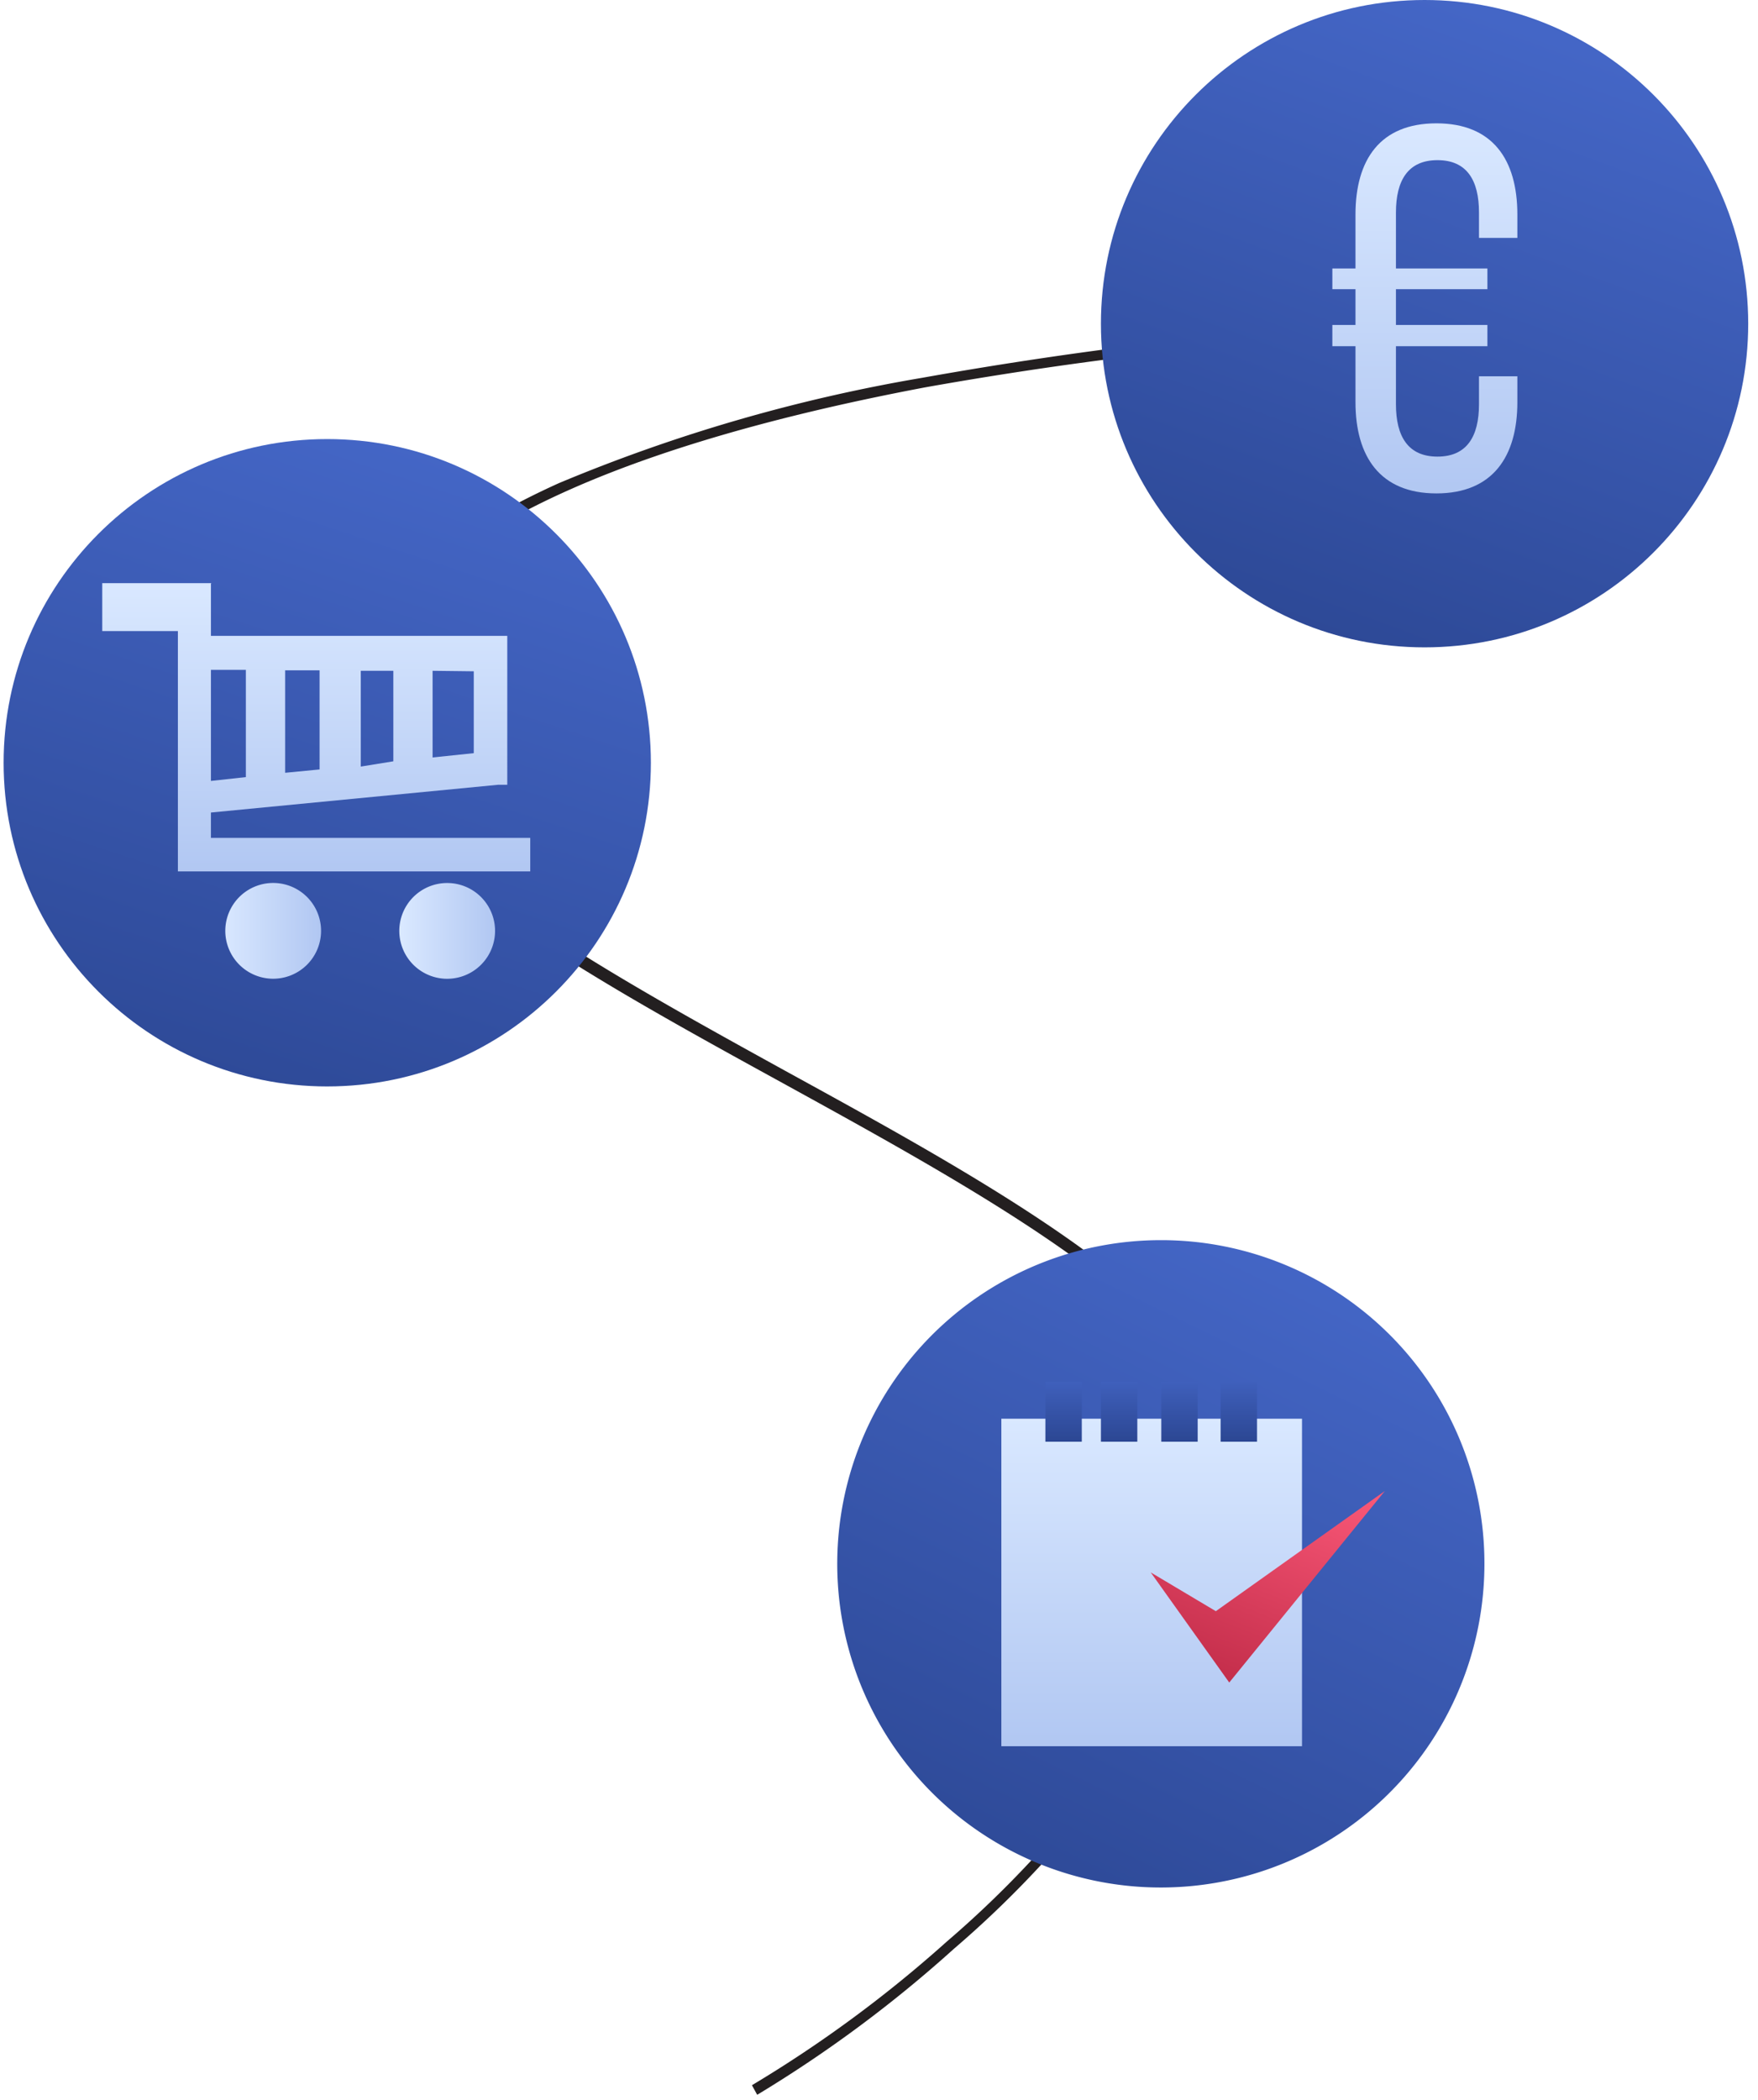
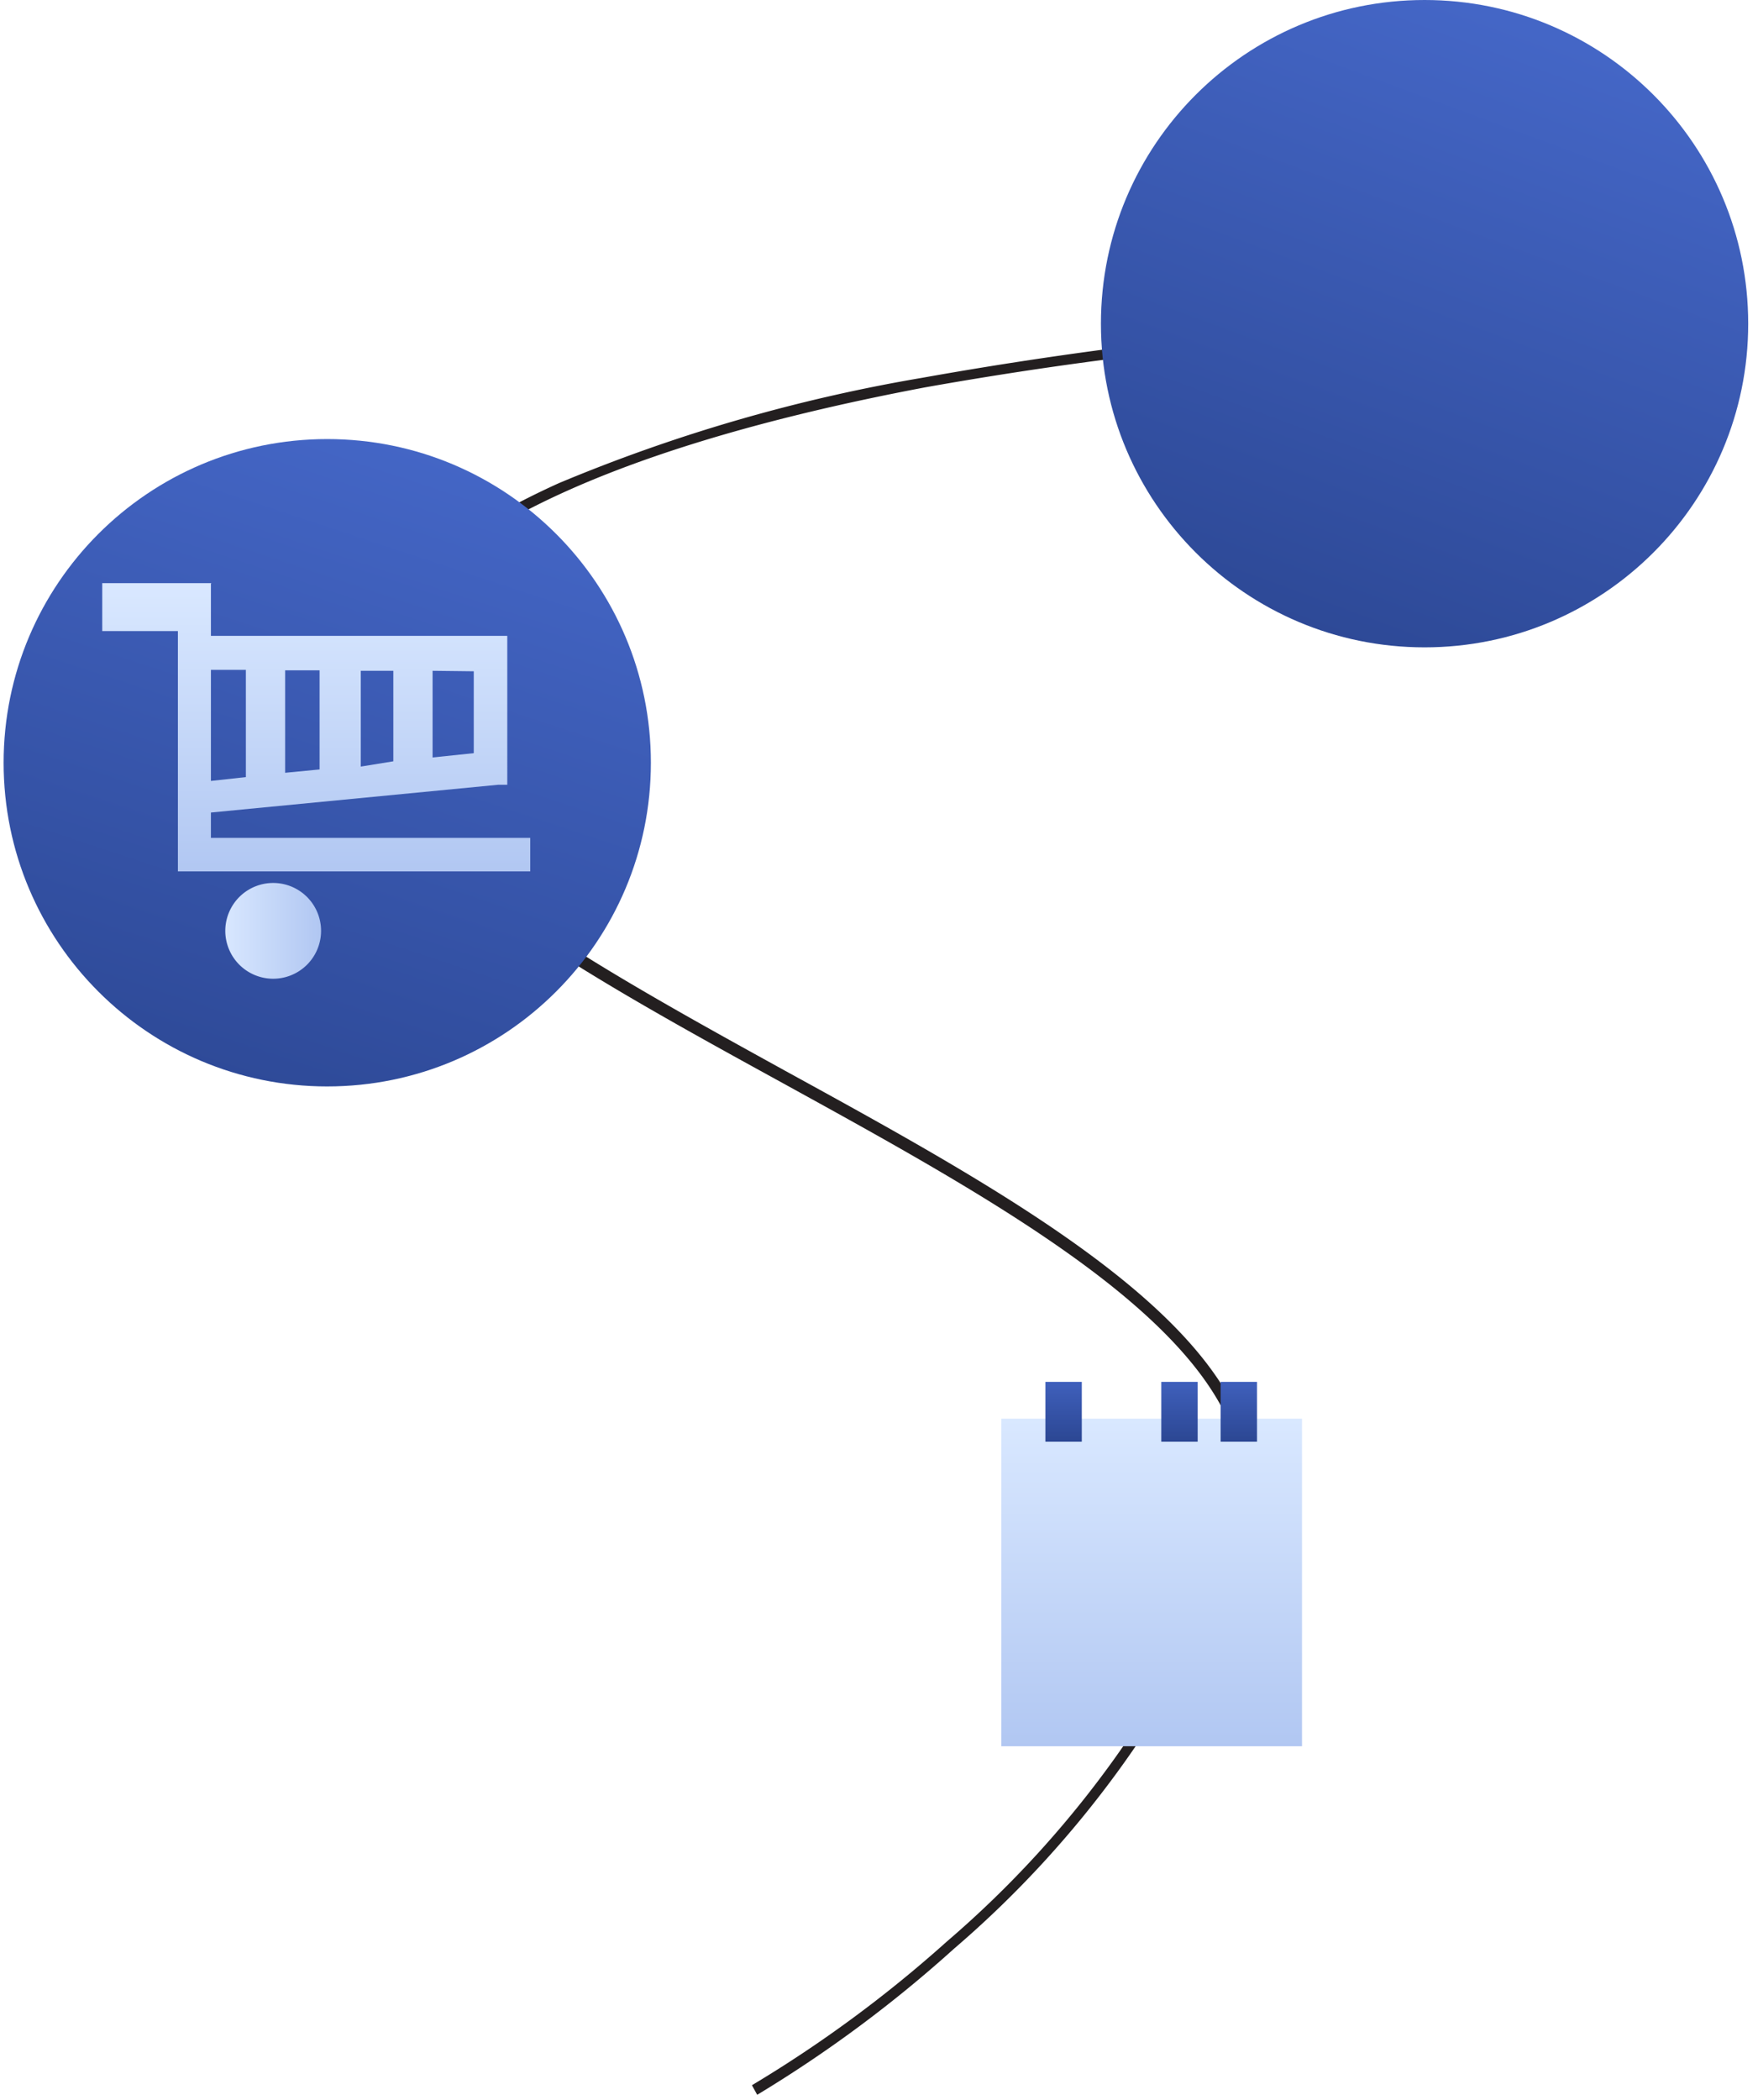
<svg xmlns="http://www.w3.org/2000/svg" width="175" height="209" fill="none">
  <path d="M75.375 208.502l-.524-.953a125.788 125.788 0 0019.397-14.297 102.647 102.647 0 0028.594-39.986c6.244-17.299-19.73-31.597-44.846-45.418-24.21-13.296-47.038-25.878-42.892-41.08 2.002-7.15 8.912-13.44 20.54-18.683a164.942 164.942 0 0136.173-10.484 406.961 406.961 0 0149.898-5.767v1.144a388.505 388.505 0 00-49.612 5.576C59.076 44.797 39.68 54.614 36.248 66.91c-4.003 14.298 18.444 26.736 42.225 39.842 25.545 14.012 51.899 28.595 45.37 46.753a103.509 103.509 0 01-28.88 40.461 127.71 127.71 0 01-19.588 14.536z" fill="#231F20" />
-   <path fill-rule="evenodd" clip-rule="evenodd" d="M147.767 155.653a32.216 32.216 0 01-38.52 31.594 32.218 32.218 0 016.35-63.811 32.18 32.18 0 0122.764 9.439 32.164 32.164 0 019.406 22.778z" fill="url(#paint0_linear)" />
  <path d="M129.608 141.209H99.679v32.598h29.929v-32.598z" fill="url(#paint1_linear)" />
  <path d="M125.129 137.542h-3.622v5.957h3.622v-5.957z" fill="url(#paint2_linear)" />
  <path d="M119.222 137.542H115.6v5.957h3.622v-5.957z" fill="url(#paint3_linear)" />
-   <path d="M113.214 137.542h-3.622v5.957h3.622v-5.957z" fill="url(#paint4_linear)" />
  <path d="M107.687 137.542h-3.623v5.957h3.623v-5.957z" fill="url(#paint5_linear)" />
-   <path d="M114.549 156.507l6.481 3.86 16.824-11.962-15.489 19.063-7.816-10.961z" fill="url(#paint6_linear)" />
  <path d="M32.575 108.136c17.793 0 32.217-14.424 32.217-32.217S50.368 43.702 32.575 43.702.36 58.126.36 75.92s14.424 32.217 32.216 32.217z" fill="url(#paint7_linear)" />
  <path d="M20.996 58.093v5.195h29.501V78.11h-.906l-28.595 2.764V83.4h31.788v3.336H17.708V62.812h-7.53v-4.766h10.866l-.048.047zm22.066 8.674v8.626l4.099-.428v-8.15l-4.1-.048zm-3.908 9.008v-9.008h-3.24V76.3l3.24-.524zm-7.34.81V66.72h-3.43v10.198l3.43-.333zm-7.339.762V66.672h-3.479v11.057l3.48-.382z" fill="url(#paint8_linear)" />
-   <path d="M44.254 97.414a4.766 4.766 0 10.476-9.52 4.766 4.766 0 00-.476 9.52z" fill="url(#paint9_linear)" />
  <path d="M27.096 97.415a4.766 4.766 0 100-9.53 4.766 4.766 0 000 9.53z" fill="url(#paint10_linear)" />
  <path d="M141.809 64.434c17.792 0 32.216-14.424 32.216-32.217S159.601 0 141.809 0c-17.793 0-32.217 14.424-32.217 32.217s14.424 32.217 32.217 32.217z" fill="url(#paint11_linear)" />
-   <path d="M134.931 26.722h-2.302v2.064h2.302v3.56h-2.302v2.115h2.302v5.57c0 5.418 2.459 9.08 8.057 9.08 5.598 0 8.057-3.662 8.057-9.08v-2.578h-3.819v2.785c0 3.199-1.203 5.21-4.133 5.21-2.93 0-4.134-2.011-4.134-5.21v-5.777h9.104v-2.116h-9.104v-3.56h9.104v-2.063h-9.104v-5.571c0-3.198 1.204-5.21 4.134-5.21 2.93 0 4.133 2.011 4.133 5.21v2.528h3.819v-2.322c0-5.468-2.459-9.08-8.057-9.08-5.598 0-8.057 3.612-8.057 9.08v5.365z" fill="url(#paint12_linear)" />
  <defs>
    <linearGradient id="paint1_linear" x1="114.211" y1="141.194" x2="114.211" y2="173.935" gradientUnits="userSpaceOnUse">
      <stop stop-color="#D9E8FF" />
      <stop offset="1" stop-color="#B1C7F2" />
    </linearGradient>
    <linearGradient id="paint6_linear" x1="133.14" y1="144.776" x2="123.643" y2="168.3" gradientUnits="userSpaceOnUse">
      <stop stop-color="#FF5C7C" />
      <stop offset="1" stop-color="#C32D4A" />
    </linearGradient>
    <linearGradient id="paint2_linear" x1="123.19" y1="136.079" x2="123.19" y2="145.799" gradientUnits="userSpaceOnUse">
      <stop stop-color="#4466C6" />
      <stop offset="1" stop-color="#243D83" />
    </linearGradient>
    <linearGradient id="paint3_linear" x1="117.282" y1="136.079" x2="117.282" y2="145.799" gradientUnits="userSpaceOnUse">
      <stop stop-color="#4466C6" />
      <stop offset="1" stop-color="#243D83" />
    </linearGradient>
    <linearGradient id="paint4_linear" x1="111.274" y1="136.079" x2="111.274" y2="145.799" gradientUnits="userSpaceOnUse">
      <stop stop-color="#4466C6" />
      <stop offset="1" stop-color="#243D83" />
    </linearGradient>
    <linearGradient id="paint5_linear" x1="105.747" y1="136.079" x2="105.747" y2="145.799" gradientUnits="userSpaceOnUse">
      <stop stop-color="#4466C6" />
      <stop offset="1" stop-color="#243D83" />
    </linearGradient>
    <linearGradient id="paint0_linear" x1="126.489" y1="123.802" x2="83.516" y2="211.793" gradientUnits="userSpaceOnUse">
      <stop stop-color="#4466C6" />
      <stop offset="1" stop-color="#243D83" />
    </linearGradient>
    <linearGradient id="paint7_linear" x1="40.543" y1="43.996" x2="10.36" y2="135.057" gradientUnits="userSpaceOnUse">
      <stop stop-color="#4466C6" />
      <stop offset="1" stop-color="#243D83" />
    </linearGradient>
    <linearGradient id="paint8_linear" x1="31.336" y1="58.32" x2="31.336" y2="86.968" gradientUnits="userSpaceOnUse">
      <stop stop-color="#D9E8FF" />
      <stop offset="1" stop-color="#B1C7F2" />
    </linearGradient>
    <linearGradient id="paint9_linear" x1="40.033" y1="93.107" x2="49.241" y2="93.107" gradientUnits="userSpaceOnUse">
      <stop stop-color="#D9E8FF" />
      <stop offset="1" stop-color="#B1C7F2" />
    </linearGradient>
    <linearGradient id="paint10_linear" x1="22.127" y1="93.108" x2="31.847" y2="93.108" gradientUnits="userSpaceOnUse">
      <stop stop-color="#D9E8FF" />
      <stop offset="1" stop-color="#B1C7F2" />
    </linearGradient>
    <linearGradient id="paint11_linear" x1="151.044" y1="2.558" x2="119.838" y2="86.968" gradientUnits="userSpaceOnUse">
      <stop stop-color="#4466C6" />
      <stop offset="1" stop-color="#243D83" />
    </linearGradient>
    <linearGradient id="paint12_linear" x1="141.32" y1="12.33" x2="141.32" y2="49.363" gradientUnits="userSpaceOnUse">
      <stop stop-color="#D9E8FF" />
      <stop offset="1" stop-color="#B1C7F2" />
    </linearGradient>
  </defs>
</svg>